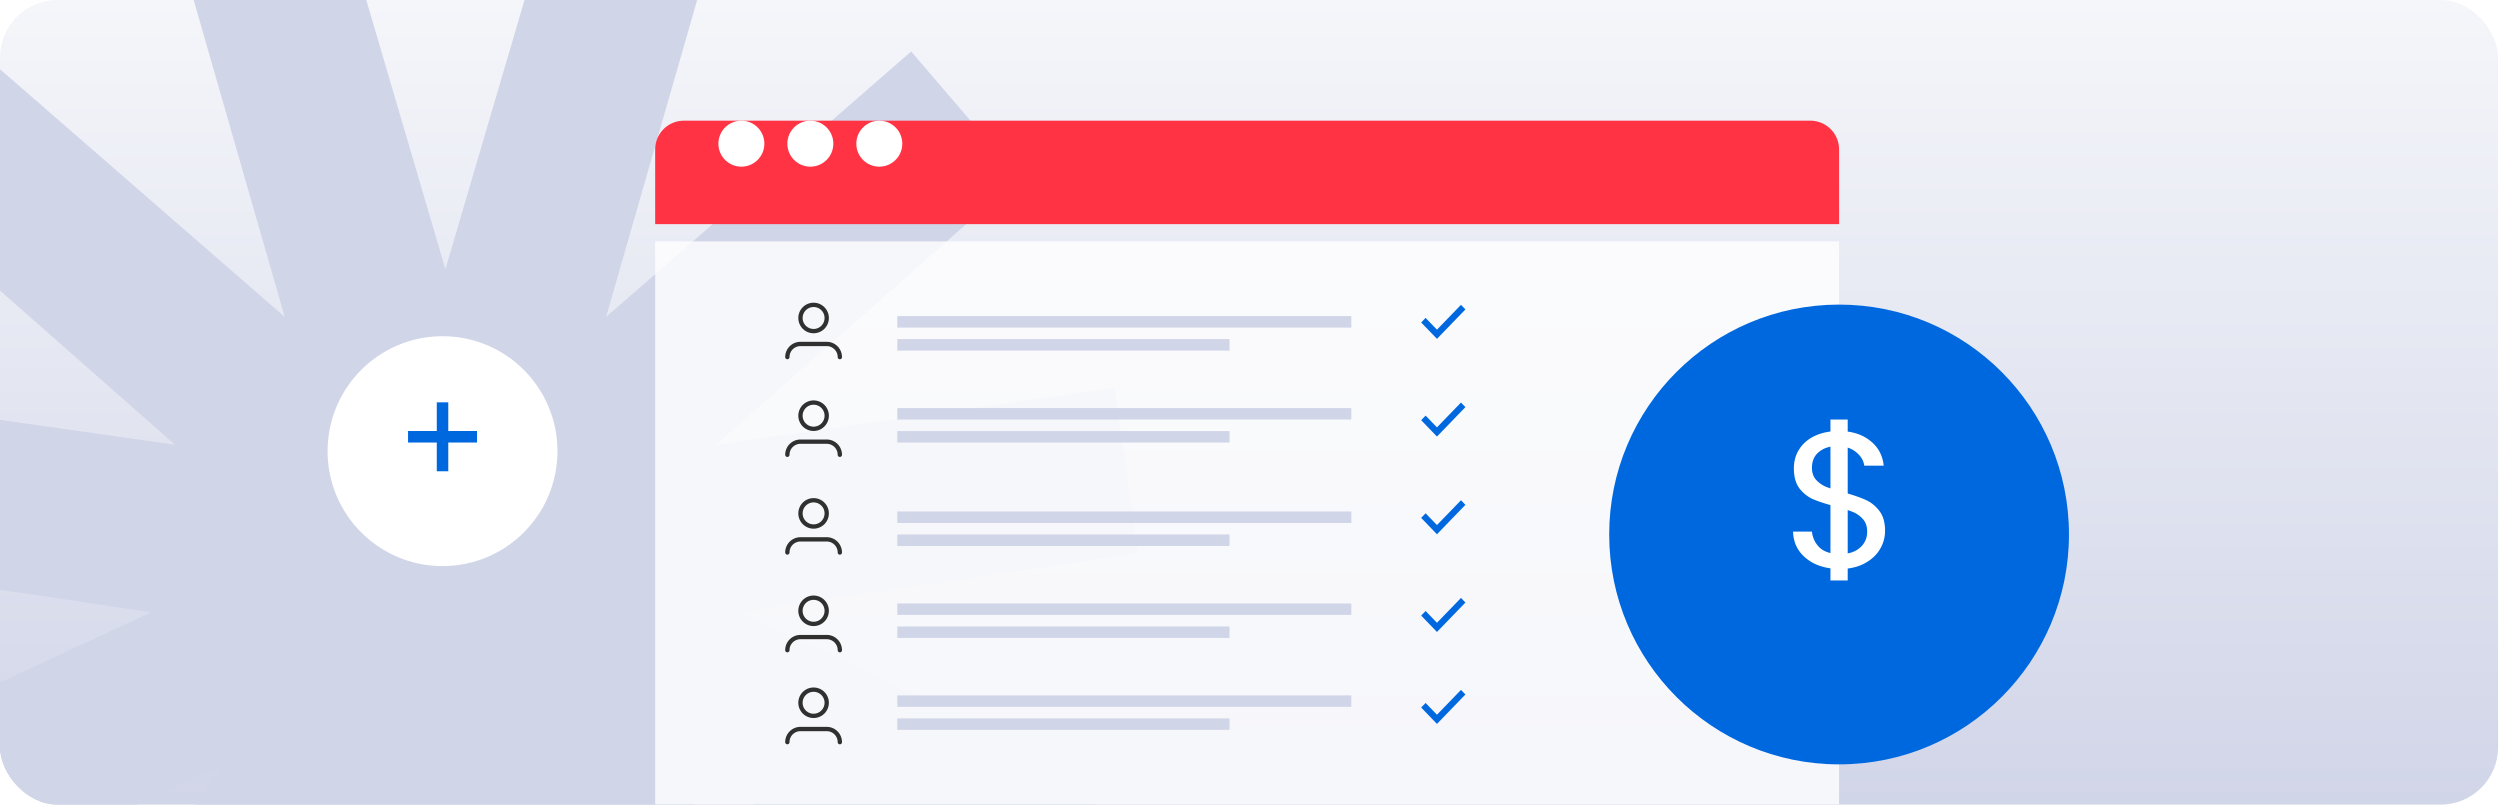
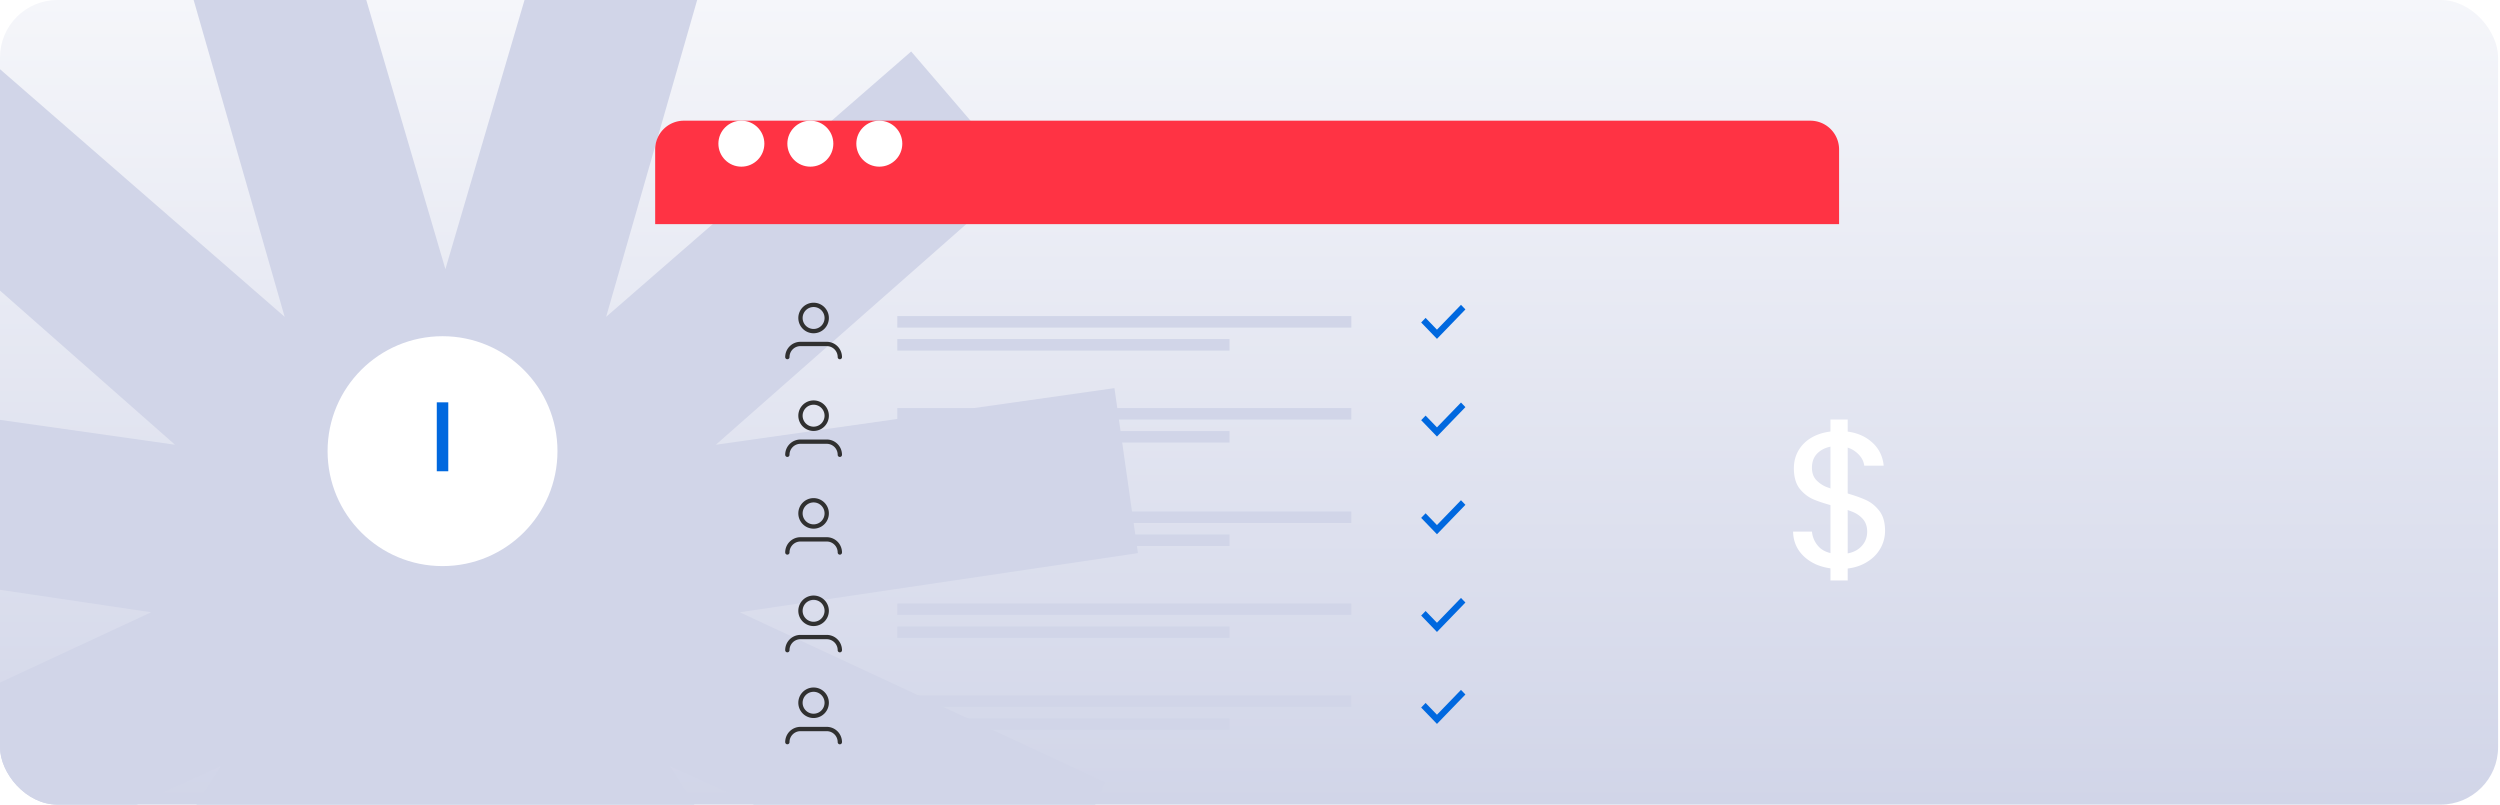
<svg xmlns="http://www.w3.org/2000/svg" width="435" height="140" fill="none">
  <g clip-path="url(#clip0_2168_28704)">
    <rect width="434.667" height="140" rx="10" fill="url(#paint0_linear_2168_28704)" />
    <path fill-rule="evenodd" clip-rule="evenodd" d="M30.442 77.382l-69.356-9.85L-43 96.243l69.293 10.289-63.617 29.596 11.927 26.385 63.8-29.192-37.68 59.645 24.152 15.682 38.05-59.406.22 70.758h28.71l.22-70.758 38.05 59.406 24.153-15.682-37.681-59.645 63.8 29.192 11.927-26.385-63.617-29.596L198 96.243l-4.086-28.711-69.356 9.85 52.787-46.503-18.801-21.922-53.075 46.169 19.521-67.954L97.442-21 77.5 46.83 57.558-21 30.01-12.828l19.52 67.954L-3.543 8.957l-18.801 21.922 52.787 46.503z" fill="#D1D5E8" />
    <g filter="url(#filter0_d_2168_28704)">
      <path d="M114 21a5 5 0 015-5h196a5 5 0 015 5v13H114V21z" fill="#F34" />
    </g>
    <g opacity=".8" filter="url(#filter1_d_2168_28704)">
-       <path d="M114 37h206v103a5 5 0 01-5 5H119a5 5 0 01-5-5V37z" fill="#fff" />
-     </g>
+       </g>
    <circle cx="129" cy="25" r="4" fill="#fff" />
    <circle cx="141" cy="25" r="4" fill="#fff" />
    <circle cx="153" cy="25" r="4" fill="#fff" />
    <path fill-rule="evenodd" clip-rule="evenodd" d="M250.031 58.96l-2.748-2.847.77-.8 1.978 2.049 4.18-4.322.77.799-4.95 5.122zm0 17l-2.748-2.847.77-.8 1.978 2.049 4.18-4.322.77.799-4.95 5.122zm0 17l-2.748-2.847.77-.8 1.978 2.049 4.18-4.322.77.799-4.95 5.122zm0 17.001l-2.748-2.848.77-.8 1.978 2.049 4.18-4.322.77.799-4.95 5.122zm0 16l-2.748-2.848.77-.8 1.978 2.049 4.18-4.322.77.799-4.95 5.122z" fill="#0068DF" />
    <path fill="#D1D5E8" d="M156.132 71h79v2h-79zm0 4h57.805v2h-57.805zm0-20h79v2h-79zm0 4h57.805v2h-57.805zm0 30h79v2h-79zm0 4h57.805v2h-57.805zm0 12h79v2h-79zm0 4h57.805v2h-57.805zm0 12h79v2h-79zm0 4h57.805v2h-57.805z" />
    <path d="M146.132 62.008v.127a2.282 2.282 0 00-2.283-2.286h-4.566A2.283 2.283 0 00137 62.132v-.127m6.849-6.722a2.283 2.283 0 11-4.565 0 2.283 2.283 0 014.565 0zm2.283 23.725v.127a2.282 2.282 0 00-2.283-2.286h-4.566A2.283 2.283 0 00137 79.132v-.127m6.849-6.722a2.283 2.283 0 11-4.565 0 2.283 2.283 0 014.565 0zm2.283 23.725v.127a2.282 2.282 0 00-2.283-2.286h-4.566A2.283 2.283 0 00137 96.132v-.127m6.849-6.722a2.283 2.283 0 11-4.565 0 2.283 2.283 0 014.565 0zm2.283 23.725v.127a2.283 2.283 0 00-2.283-2.286h-4.566a2.284 2.284 0 00-2.283 2.283v-.126m6.849-6.723a2.284 2.284 0 01-4.523.445 2.282 2.282 0 012.24-2.728 2.282 2.282 0 012.283 2.283zm2.283 22.725v.127a2.283 2.283 0 00-2.283-2.286h-4.566a2.284 2.284 0 00-2.283 2.283v-.126m6.849-6.723a2.284 2.284 0 01-4.523.445 2.282 2.282 0 012.24-2.728 2.282 2.282 0 012.283 2.283z" stroke="#303030" stroke-width=".75" stroke-linecap="round" stroke-linejoin="round" />
    <g filter="url(#filter2_d_2168_28704)">
-       <circle cx="320" cy="88" r="40" fill="#0068DF" />
-     </g>
+       </g>
    <path fill="#fff" d="M318.5 73h3v28h-3z" />
    <path d="M320.152 99c-1.556 0-2.954-.27-4.194-.808-1.218-.56-2.176-1.324-2.876-2.289-.699-.987-1.059-2.12-1.082-3.4h3.281a4.395 4.395 0 001.353 2.794c.812.74 1.985 1.111 3.518 1.111 1.466 0 2.616-.359 3.451-1.077.856-.74 1.285-1.683 1.285-2.828 0-.897-.248-1.626-.744-2.187a4.757 4.757 0 00-1.861-1.28c-.744-.291-1.747-.605-3.01-.942-1.556-.404-2.808-.808-3.755-1.212-.925-.404-1.725-1.032-2.402-1.885-.654-.875-.981-2.042-.981-3.5 0-1.28.327-2.413.981-3.4.654-.988 1.568-1.75 2.74-2.29 1.195-.538 2.56-.807 4.093-.807 2.21 0 4.014.55 5.413 1.65 1.42 1.099 2.221 2.558 2.401 4.375h-3.382c-.113-.897-.587-1.683-1.421-2.356-.835-.696-1.94-1.043-3.315-1.043-1.286 0-2.334.336-3.146 1.01-.812.65-1.218 1.57-1.218 2.76 0 .852.237 1.548.711 2.087a5.043 5.043 0 001.792 1.245c.722.27 1.726.583 3.011.942 1.556.427 2.808.853 3.755 1.28.947.403 1.759 1.043 2.435 1.918.677.853 1.015 2.02 1.015 3.5a6.153 6.153 0 01-.913 3.232c-.609 1.01-1.511 1.83-2.706 2.458-1.196.628-2.605.942-4.229.942z" fill="#fff" />
    <g filter="url(#filter3_d_2168_28704)">
      <path d="M77 96c11.046 0 20-8.954 20-20s-8.954-20-20-20-20 8.954-20 20 8.954 20 20 20z" fill="#fff" />
    </g>
    <path fill="#0068DF" d="M76 70h2v12h-2z" />
-     <path fill="#0068DF" d="M71 77v-2h12v2z" />
  </g>
  <defs>
    <filter id="filter0_d_2168_28704" x="99" y="6" width="236" height="48" filterUnits="userSpaceOnUse" color-interpolation-filters="sRGB">
      <feFlood flood-opacity="0" result="BackgroundImageFix" />
      <feColorMatrix in="SourceAlpha" values="0 0 0 0 0 0 0 0 0 0 0 0 0 0 0 0 0 0 127 0" result="hardAlpha" />
      <feOffset dy="5" />
      <feGaussianBlur stdDeviation="7.5" />
      <feComposite in2="hardAlpha" operator="out" />
      <feColorMatrix values="0 0 0 0 0 0 0 0 0 0.157 0 0 0 0 0.294 0 0 0 0.15 0" />
      <feBlend in2="BackgroundImageFix" result="effect1_dropShadow_2168_28704" />
      <feBlend in="SourceGraphic" in2="effect1_dropShadow_2168_28704" result="shape" />
    </filter>
    <filter id="filter1_d_2168_28704" x="99" y="27" width="236" height="138" filterUnits="userSpaceOnUse" color-interpolation-filters="sRGB">
      <feFlood flood-opacity="0" result="BackgroundImageFix" />
      <feColorMatrix in="SourceAlpha" values="0 0 0 0 0 0 0 0 0 0 0 0 0 0 0 0 0 0 127 0" result="hardAlpha" />
      <feOffset dy="5" />
      <feGaussianBlur stdDeviation="7.5" />
      <feComposite in2="hardAlpha" operator="out" />
      <feColorMatrix values="0 0 0 0 0 0 0 0 0 0.157 0 0 0 0 0.294 0 0 0 0.15 0" />
      <feBlend in2="BackgroundImageFix" result="effect1_dropShadow_2168_28704" />
      <feBlend in="SourceGraphic" in2="effect1_dropShadow_2168_28704" result="shape" />
    </filter>
    <filter id="filter2_d_2168_28704" x="265" y="38" width="110" height="110" filterUnits="userSpaceOnUse" color-interpolation-filters="sRGB">
      <feFlood flood-opacity="0" result="BackgroundImageFix" />
      <feColorMatrix in="SourceAlpha" values="0 0 0 0 0 0 0 0 0 0 0 0 0 0 0 0 0 0 127 0" result="hardAlpha" />
      <feOffset dy="5" />
      <feGaussianBlur stdDeviation="7.5" />
      <feComposite in2="hardAlpha" operator="out" />
      <feColorMatrix values="0 0 0 0 0 0 0 0 0 0.157 0 0 0 0 0.294 0 0 0 0.15 0" />
      <feBlend in2="BackgroundImageFix" result="effect1_dropShadow_2168_28704" />
      <feBlend in="SourceGraphic" in2="effect1_dropShadow_2168_28704" result="shape" />
    </filter>
    <filter id="filter3_d_2168_28704" x="49.5" y="51" width="55" height="55" filterUnits="userSpaceOnUse" color-interpolation-filters="sRGB">
      <feFlood flood-opacity="0" result="BackgroundImageFix" />
      <feColorMatrix in="SourceAlpha" values="0 0 0 0 0 0 0 0 0 0 0 0 0 0 0 0 0 0 127 0" result="hardAlpha" />
      <feOffset dy="2.5" />
      <feGaussianBlur stdDeviation="3.75" />
      <feComposite in2="hardAlpha" operator="out" />
      <feColorMatrix values="0 0 0 0 0 0 0 0 0 0.157 0 0 0 0 0.294 0 0 0 0.15 0" />
      <feBlend in2="BackgroundImageFix" result="effect1_dropShadow_2168_28704" />
      <feBlend in="SourceGraphic" in2="effect1_dropShadow_2168_28704" result="shape" />
    </filter>
    <linearGradient id="paint0_linear_2168_28704" x1="217.333" y1="0" x2="217.333" y2="140" gradientUnits="userSpaceOnUse">
      <stop stop-color="#F5F6FA" />
      <stop offset="1" stop-color="#D1D5E8" />
    </linearGradient>
    <clipPath id="clip0_2168_28704">
      <rect width="434.667" height="140" rx="10" fill="#fff" />
    </clipPath>
  </defs>
</svg>